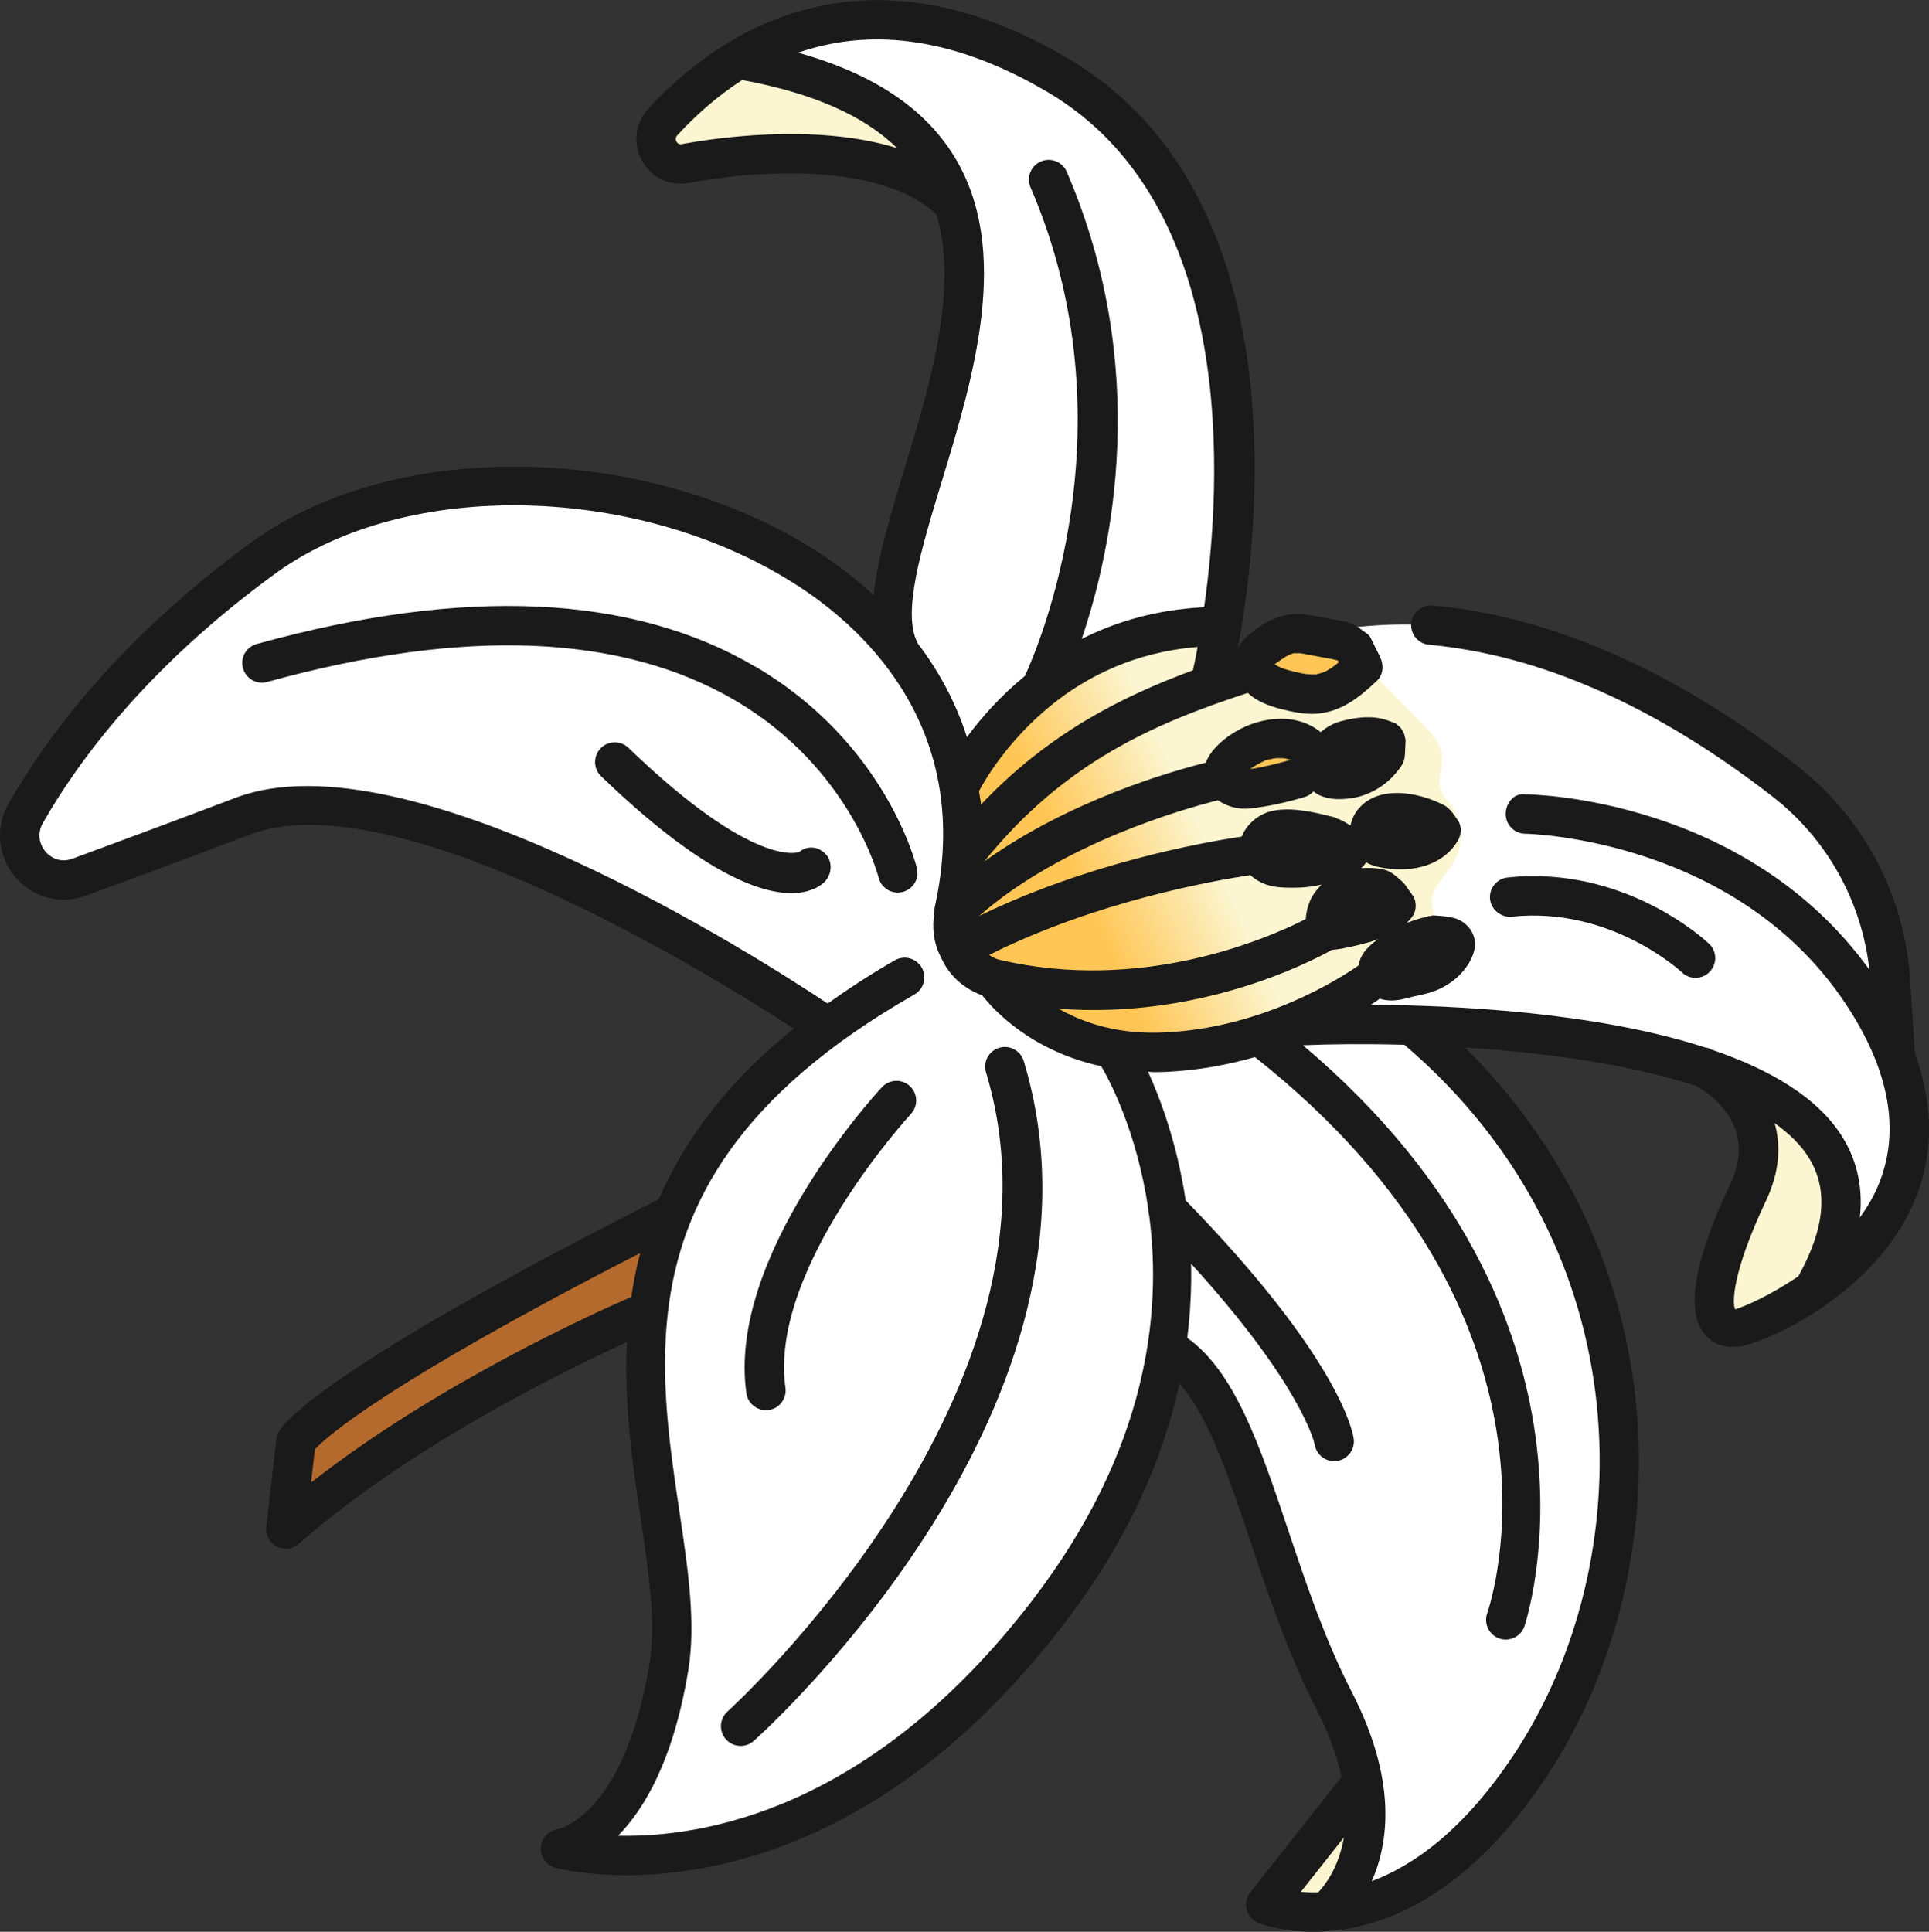
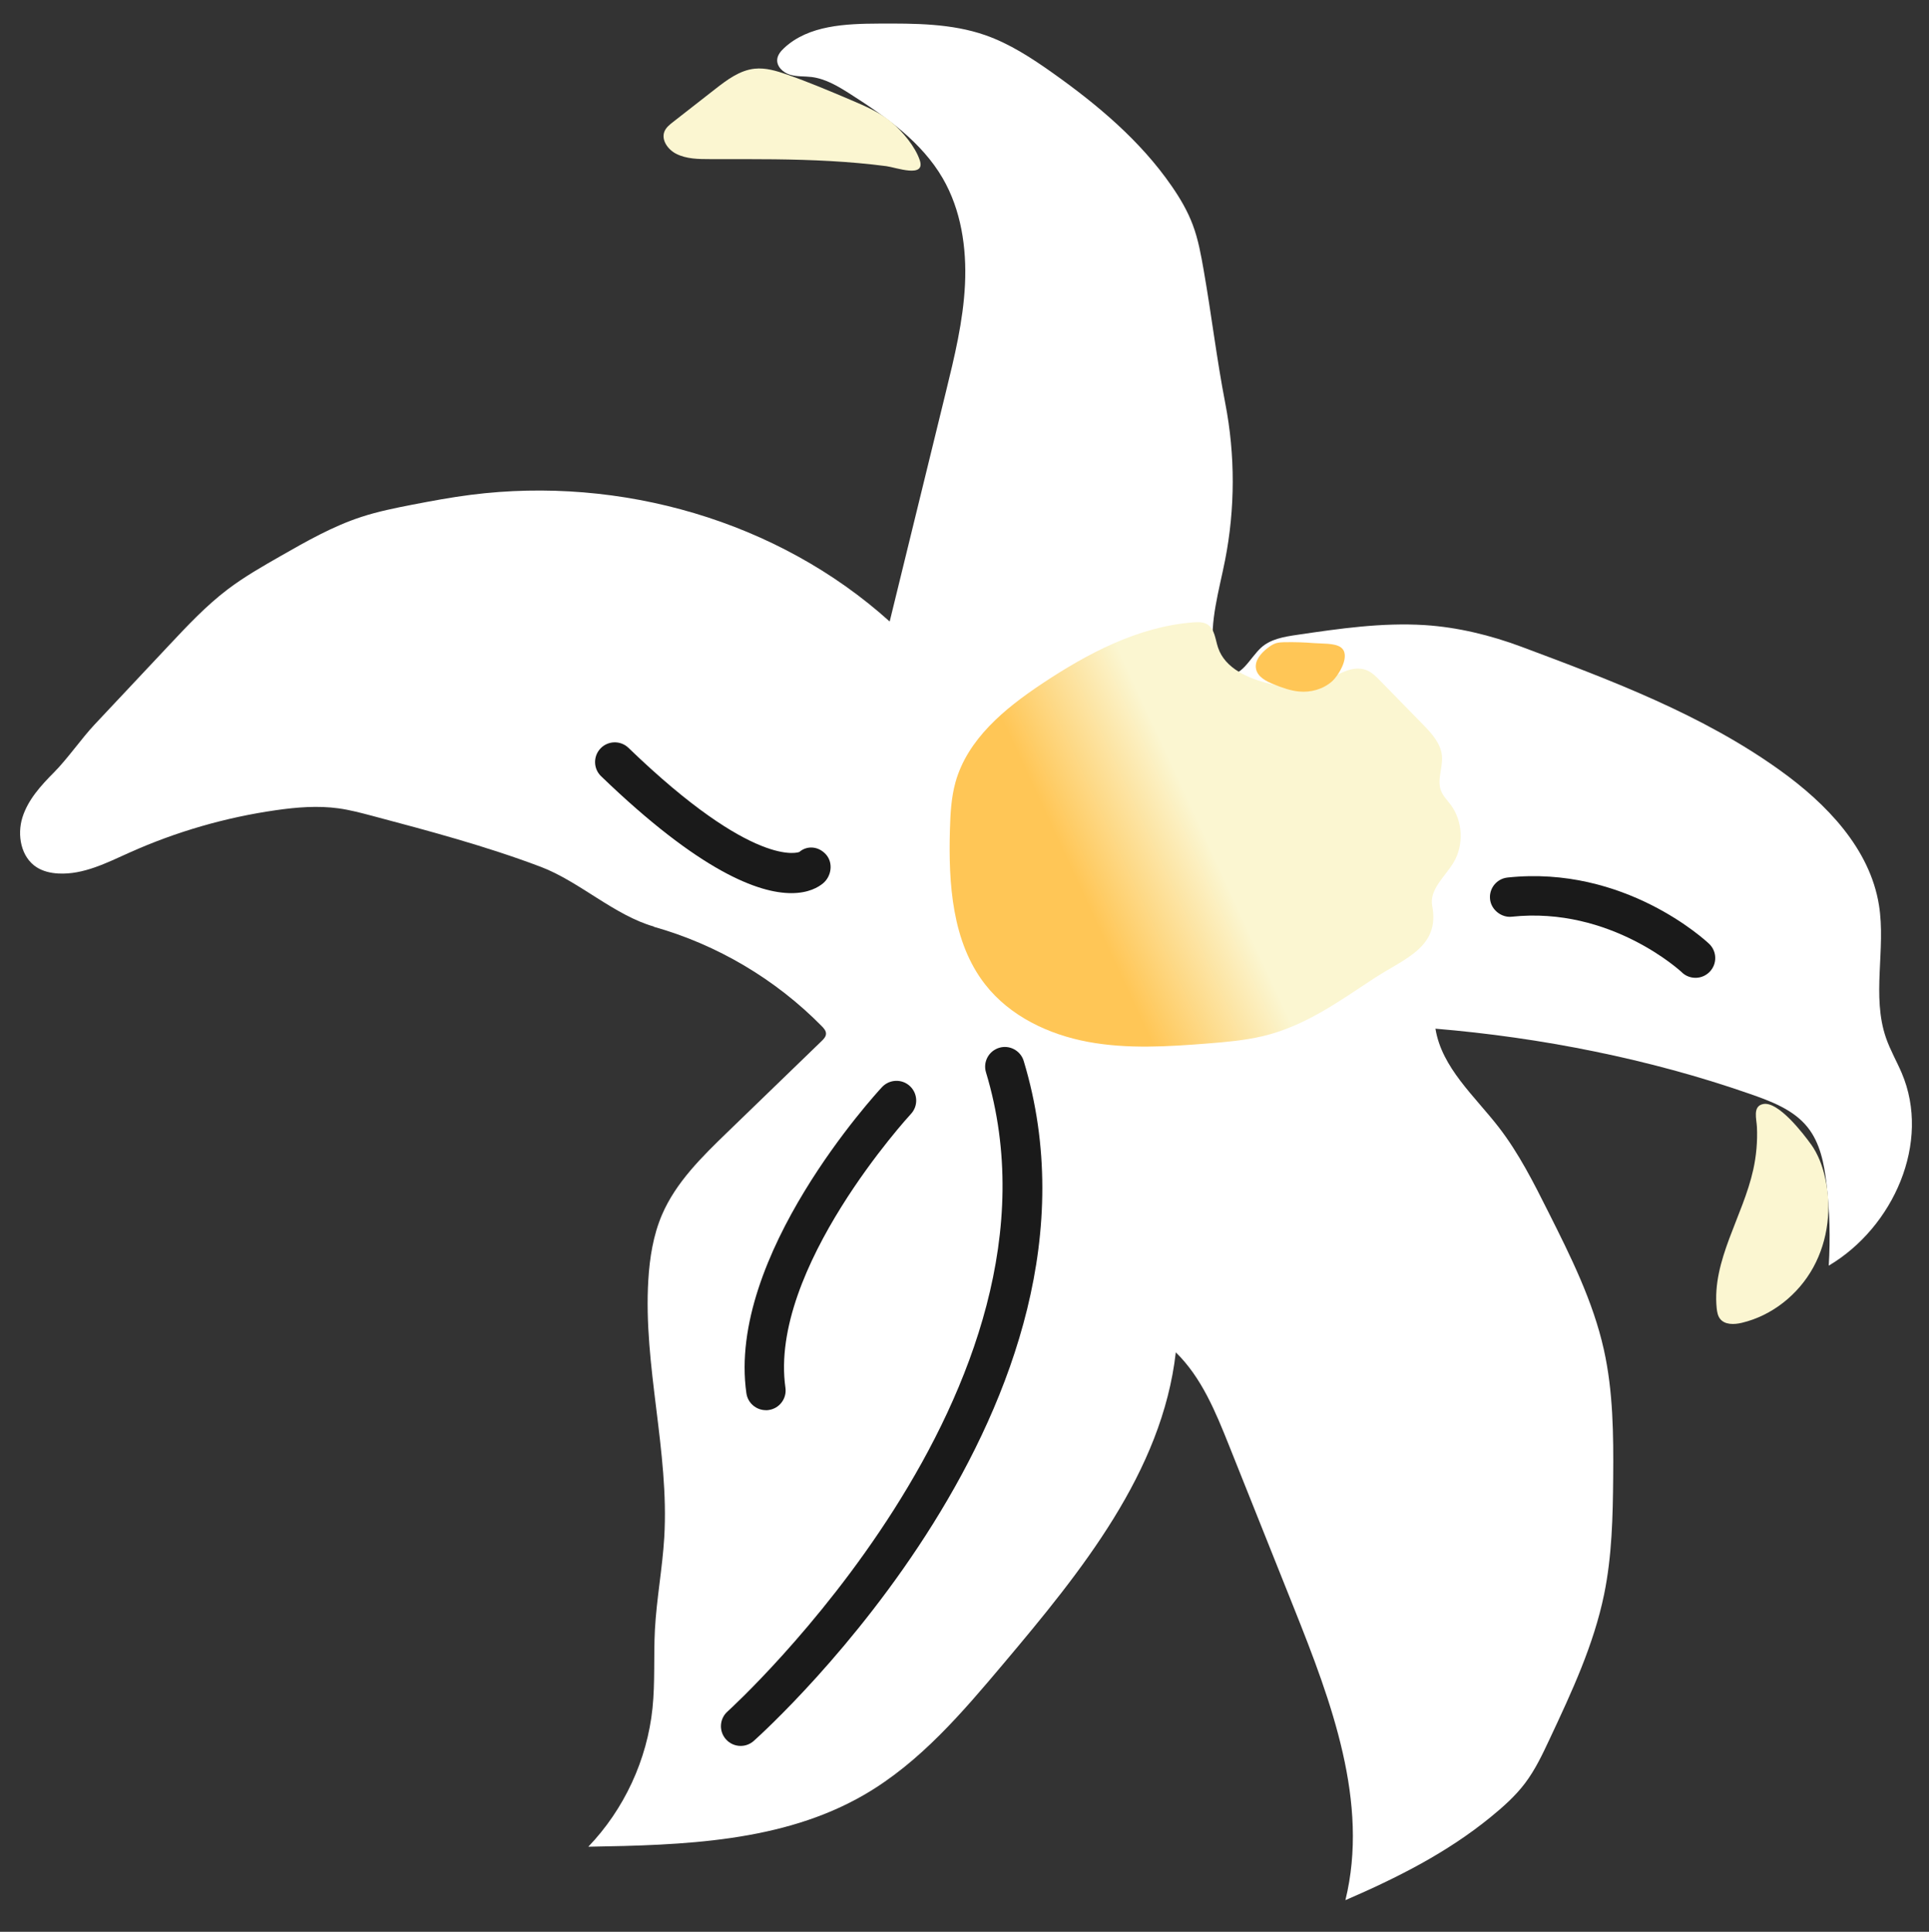
<svg xmlns="http://www.w3.org/2000/svg" id="uuid-ec56ddaa-9a22-4dcd-9bfe-d2851fc862fb" width="47.928" height="48" viewBox="0 0 47.928 48">
  <rect x="0" y="0" width="47.928" height="48" fill="#333333" stroke="none" />
  <defs>
    <linearGradient id="uuid-ef1fe94f-82e7-40bd-bdcf-46e9ef4b1b00" x1="24.22" y1="23.372" x2="35.383" y2="18.203" gradientTransform="matrix(1, 0, 0, 1, 0, 0)" gradientUnits="userSpaceOnUse">
      <stop offset="0" stop-color="#ffc656" />
      <stop offset=".237" stop-color="#ffc656" />
      <stop offset=".511" stop-color="#fbf6d1" />
      <stop offset="1" stop-color="#fbf6d1" />
    </linearGradient>
  </defs>
  <g id="uuid-bdb52753-1329-4428-a08a-bf939a38cedd">
    <g>
      <path d="M16.245,23.028c1.573,.443,3.027,1.304,4.173,2.47,.052,.052,.106,.114,.105,.187-.001,.074-.058,.133-.111,.184l-2.343,2.267c-.629,.609-1.274,1.24-1.62,2.045-.219,.51-.307,1.068-.341,1.622-.129,2.136,.523,4.262,.396,6.398-.046,.767-.191,1.525-.232,2.292-.034,.65,.007,1.304-.06,1.951-.133,1.281-.703,2.512-1.595,3.442,2.353-.04,4.824-.111,6.859-1.293,1.379-.8,2.435-2.043,3.462-3.262,1.927-2.286,3.938-4.758,4.276-7.729,.642,.626,.991,1.485,1.324,2.318l1.617,4.048c.925,2.317,1.867,4.823,1.273,7.246,1.284-.555,2.518-1.175,3.602-2.059,.313-.255,.619-.526,.862-.848,.253-.335,.433-.718,.611-1.098,.546-1.163,1.096-2.34,1.354-3.6,.194-.95,.216-1.927,.224-2.897,.009-1.065,0-2.139-.232-3.179-.268-1.203-.826-2.318-1.379-3.419-.365-.728-.734-1.46-1.232-2.105-.601-.777-1.416-1.479-1.573-2.449,2.615,.218,5.316,.751,7.794,1.614,.535,.186,1.1,.393,1.453,.836,.31,.388,.41,.9,.468,1.393,.08,.678,.099,1.363,.057,2.045,1.609-.953,2.548-3.066,1.813-4.787-.125-.293-.286-.57-.39-.871-.363-1.045,0-2.205-.175-3.298-.224-1.404-1.301-2.52-2.456-3.349-1.933-1.389-4.193-2.237-6.422-3.071-.768-.287-1.589-.488-2.407-.54-1.062-.067-2.125,.088-3.178,.243-.318,.047-.657,.103-.892,.321-.28,.259-.495,.758-.859,.644-.211-.066-.296-.316-.323-.535-.095-.766,.141-1.528,.29-2.285,.252-1.282,.254-2.612,.006-3.895-.217-1.121-.339-2.179-.536-3.304-.067-.383-.135-.769-.272-1.133-.128-.343-.315-.661-.523-.962-.778-1.129-1.847-2.026-2.966-2.819-.521-.369-1.063-.722-1.666-.933-.841-.293-1.751-.292-2.641-.288-.832,.004-1.75,.04-2.358,.608-.082,.076-.159,.169-.171,.28-.018,.178,.145,.33,.316,.382s.356,.036,.534,.057c.356,.044,.673,.237,.975,.43,.879,.561,1.764,1.186,2.287,2.087,.457,.788,.597,1.729,.553,2.639s-.262,1.802-.479,2.687l-1.392,5.687c-2.783-2.508-6.691-3.621-10.407-3.148-.487,.062-.971,.152-1.453,.245-.427,.083-.854,.169-1.267,.304-.707,.231-1.358,.602-2.004,.971-.452,.258-.905,.517-1.32,.831-.529,.402-.987,.889-1.442,1.374l-1.865,1.986c-.316,.337-.676,.854-1.002,1.182s-.65,.682-.788,1.123-.035,.991,.355,1.239c.159,.101,.349,.144,.537,.154,.622,.034,1.206-.267,1.774-.522,1.154-.517,2.381-.872,3.633-1.051,.515-.074,1.039-.117,1.554-.046,.283,.039,.56,.113,.837,.186,1.412,.375,2.827,.752,4.193,1.269,.945,.358,1.835,1.209,2.809,1.483Z" style="fill:#fff;" />
      <path d="M31.372,25.746c-.45,.106-.912,.146-1.373,.182-.989,.078-1.992,.141-2.968-.041s-1.937-.635-2.555-1.428c-.82-1.052-.913-2.502-.874-3.846,.011-.395,.032-.793,.137-1.173,.299-1.075,1.223-1.833,2.139-2.444,1.145-.763,2.407-1.429,3.77-1.532,.123-.009,.256-.012,.359,.056,.175,.115,.188,.364,.255,.566,.173,.527,.757,.775,1.287,.903,.372,.09,.768,.151,1.132,.031,.437-.144,.865-.544,1.288-.361,.127,.055,.228,.157,.325,.257l1.054,1.078c.219,.224,.451,.474,.479,.789,.026,.288-.126,.589-.025,.86,.051,.136,.158,.24,.244,.356,.299,.402,.329,.993,.073,1.425-.212,.358-.613,.677-.534,1.087,.199,1.032-.704,1.311-1.446,1.799-.886,.583-1.721,1.188-2.767,1.436Z" style="fill:url(#uuid-ef1fe94f-82e7-40bd-bdcf-46e9ef4b1b00);" />
      <path d="M31.919,15.956c-.074,.002-.149,.005-.22,.027-.078,.025-.147,.074-.212,.125-.161,.126-.319,.309-.28,.51,.039,.203,.255,.312,.447,.388,.201,.08,.407,.156,.622,.176,.291,.028,.595-.056,.815-.248,.172-.151,.492-.673,.212-.857-.152-.1-.47-.082-.647-.097-.245-.02-.491-.028-.736-.023Z" style="fill:#ffc656;" />
-       <path d="M32.289,18.637c-.259-.204-.639-.145-.941-.013-.273,.12-.523,.293-.733,.506-.02,.02-.041,.043-.048,.071-.015,.059,.036,.113,.086,.146,.183,.12,.414,.131,.633,.138,.265,.009,.539,.016,.783-.085,.319-.131,.558-.484,.483-.82" style="fill:#ffc656;" />
      <path d="M17.648,3.954c-.29,0-.593-.002-.85-.134-.205-.105-.377-.346-.287-.558,.041-.096,.126-.164,.209-.229l1.046-.817c.296-.231,.613-.471,.986-.509,.271-.028,.541,.054,.799,.144,.54,.188,1.067,.412,1.593,.635,.357,.152,.72,.307,1.015,.558,.269,.229,.58,.597,.694,.938,.151,.454-.599,.177-.828,.147-.923-.121-1.855-.16-2.785-.171-.53-.006-1.06-.004-1.591-.003Z" style="fill:#fbf6d1;" />
-       <path d="M15.305,32.952c-1.995,.928-3.904,2.027-5.811,3.125-.214,.123-.428,.246-.631,.386-.216,.149-.419,.317-.638,.463-.209,.139-.433,.257-.666,.352-.089-.546-.163-1.161,.171-1.602,.174-.23,.435-.374,.686-.516,1.24-.698,2.437-1.474,3.579-2.323,.253-.188,.505-.38,.773-.546,.318-.197,.658-.356,.998-.515l2.075-.971c.07-.033,.158-.063,.217-.013,.031,.027,.043,.07,.053,.11,.106,.451,.166,1.028,.029,1.48-.105,.345-.534,.429-.836,.57Z" style="fill:#b56a2d;" />
      <path d="M44.999,28.436c.171,.24,.277,.521,.343,.808,.175,.751,.083,1.568-.288,2.245s-1.024,1.2-1.775,1.379c-.191,.046-.427,.054-.545-.103-.055-.073-.071-.168-.081-.259-.12-1.19,.65-2.273,.908-3.441,.077-.347,.108-.704,.092-1.059-.009-.205-.113-.521,.156-.574,.377-.074,1.007,.749,1.189,1.004Z" style="fill:#fbf6d1;" />
-       <path d="M33.176,47.304l-1.054,.036c-.025,0-.051,.001-.072-.011-.033-.02-.042-.064-.041-.103,.001-.134,.068-.259,.134-.376,.425-.747,.931-1.448,1.505-2.087,.015-.017,.033-.034,.055-.032,.034,.004,.043,.048,.043,.082,.007,.836-.045,1.72-.501,2.421" style="fill:#fbf6d1;" />
      <g>
-         <path d="M47.581,26.183l-.126-1.886c-.14-2.073-1.167-3.998-2.816-5.279-3.048-2.366-6.09-3.703-9.043-3.973-.266-.027-.509,.173-.533,.443-.025,.269,.174,.507,.443,.532,2.765,.253,5.635,1.522,8.533,3.771,1.358,1.054,2.22,2.611,2.407,4.302-3.063-4.242-8.31-4.354-8.54-4.356-.289-.042-.492,.213-.495,.484-.003,.27,.214,.492,.485,.495,.053,0,5.368,.112,8.073,4.397,1.017,1.61,1.244,3.089,.676,4.393-.116,.268-.268,.514-.435,.747,.08-.722-.057-1.389-.425-1.989-.611-.997-1.814-1.695-3.261-2.185-.013-.006-.028-.017-.04-.023-.038-.018-.078-.022-.118-.03-2.697-.874-6.179-1.048-8.308-1.06,.092-.059,.163-.107,.225-.151,.207,.067,.434,.051,.645-.008,.212-.059,.434-.089,.643-.158,.417-.137,.806-.441,.992-.846,.099-.216,.124-.444,0-.659-.089-.157-.247-.28-.42-.329-.167-.048-.351-.056-.524-.069-.03-.002-.059,.011-.089,.016-.014,.002-.027-.001-.042,.002-.015,.003-.028,.01-.043,.014l-.018,.006c-.162,.037-.321,.088-.477,.151,.055-.058,.111-.115,.156-.182,.09-.133,.094-.361,0-.494l-.183-.259c-.043-.061-.093-.11-.15-.151-.128-.125-.271-.228-.461-.258-.17-.027-.329-.03-.492-.02,.049-.042,.089-.09,.122-.144,.181,.107,.396,.138,.602,.16,.192,.02,.378,.017,.569-.009,.451-.061,.88-.292,1.112-.696,.082-.143,.099-.353,0-.494l-.127-.182c-.005-.007-.011-.011-.016-.018-.021-.033-.049-.059-.078-.086-.016-.016-.033-.031-.051-.045-.011-.008-.018-.02-.03-.026-.654-.358-1.765-.572-2.247,.171-.059,.091-.097,.199-.121,.31-.091-.059-.187-.112-.282-.156-.013-.006-.029-.007-.042-.012-.025-.012-.046-.03-.074-.037-.479-.12-1.01-.252-1.503-.167-.356,.062-.671,.32-.803,.647-1.01,.151-3.843,.666-6.524,1.973,2.071-1.819,5.131-2.675,5.935-2.876,.225,.158,.513,.234,.787,.205,.466-.049,.929-.155,1.378-.289,.081-.024,.149-.075,.209-.135,.043,.033,.086,.066,.135,.089,.259,.12,.53,.118,.806,.079,.389-.056,.774-.263,1.04-.551,.082-.089,.163-.186,.224-.291,.059-.102,.065-.211,.07-.323,.004-.089,.008-.179,.012-.268,.001-.032-.012-.061-.018-.092-.003-.017-.005-.033-.01-.049-.011-.035-.026-.066-.044-.097-.016-.03-.035-.058-.058-.085-.018-.02-.039-.036-.06-.053-.019-.015-.031-.035-.053-.047-.011-.006-.023-.007-.035-.013-.022-.011-.044-.018-.068-.026-.398-.175-.834-.13-1.249-.021-.193,.051-.368,.145-.516,.276-.009-.007-.015-.015-.024-.023-.644-.497-1.576-.346-2.209,.084-.261,.177-.511,.41-.62,.696-.856,.214-3.4,.941-5.504,2.455,1.991-2.471,4.23-3.429,6.548-4.189,.038,.033,.074,.068,.115,.097,.214,.154,.477,.245,.731,.309,.268,.068,.554,.127,.831,.113,.627-.033,1.096-.405,1.532-.822,.165-.158,.172-.4,.076-.593-.077-.155-.153-.31-.23-.465-.038-.076-.105-.129-.18-.17-.14-.119-.299-.208-.493-.246-.272-.053-.546-.109-.82-.152-.339-.054-.631-.039-.947,.102-.226,.1-.441,.258-.627,.419-.093,.08-.173,.181-.234,.29,.512-2.755,1.552-11.238-4.223-14.648-5.229-3.088-8.775-.543-10.423,1.248-.333,.361-.395,.87-.158,1.298,.234,.424,.697,.638,1.171,.549,2.081-.392,4.9-.406,6.144,.784,.549,1.867-.156,4.219-.8,6.334-.352,1.159-.67,2.221-.759,3.125-.394-.357-.817-.7-1.294-1.014-4.226-2.776-10.572-2.918-14.145-.316C2.955,15.87,1.148,18.326,.215,19.961c-.339,.593-.274,1.313,.166,1.832,.434,.513,1.122,.695,1.759,.462,1.017-.373,2.366-.875,4.071-1.52,3.582-1.355,11.366,3.43,13.511,4.821-1.7,1.373-2.735,2.809-3.354,4.243-8.264,4.176-9.318,5.549-9.445,5.782-.03,.055-.049,.115-.056,.177l-.252,2.179c-.023,.202,.08,.397,.26,.491,.072,.037,.149,.055,.227,.055,.117,0,.233-.042,.324-.123,2.702-2.391,6.565-4.287,8.148-5.011-.073,1.545,.141,3.021,.337,4.336,.202,1.353,.393,2.63,.226,3.652-.621,3.782-2.266,4.112-2.271,4.113-.232,.029-.412,.219-.428,.452-.015,.234,.137,.447,.364,.507,.082,.022,.731,.185,1.761,.185,2.362,0,6.728-.855,10.851-6.217,1.626-2.114,2.49-4.152,2.892-6,.707,.798,1.205,2.26,1.761,3.919,.444,1.324,.947,2.825,1.648,4.187,.321,.624,.512,1.176,.617,1.667l-2.268,2.871c-.096,.12-.128,.279-.089,.428,.039,.149,.146,.271,.29,.328,.055,.023,.57,.222,1.364,.222,1.394,0,3.648-.611,5.798-3.856,3.218-4.856,3.478-12.656-2.027-18.115,1.937,.123,4.053,.403,5.738,.955,.344,.191,1.543,.981,.854,2.435-.889,1.875-1.11,3.123-.657,3.709,.105,.137,.329,.341,.717,.341,.073,0,.151-.007,.236-.023,.326-.062,1.146-.383,2.008-.973,.014-.007,.024-.019,.037-.028,.846-.587,1.725-1.43,2.211-2.547,.504-1.159,.51-2.405,.038-3.715Zm-21.28-1.12c3.449,.263,6.17-1.114,6.796-1.463,.144-.006,.29-.038,.424-.066,.177-.037,.352-.083,.526-.131,.066-.018,.127-.049,.192-.07-.2,.149-.398,.323-.466,.572-.007,.026-.004,.051-.008,.077-.471,.329-2.376,1.551-4.806,1.67-1.174,.062-2.039-.237-2.658-.59Zm4.766-3.318c.107,.098,.234,.175,.371,.226,.235,.088,.5,.087,.748,.086,.222,0,.438-.031,.651-.076-.075,.074-.144,.155-.203,.244-.108,.163-.177,.389-.191,.611-.931,.474-4.056,1.849-7.618,1.01-.093-.022-.172-.069-.249-.118,2.655-1.333,5.596-1.85,6.491-1.983Zm1.006-2.865h0l-.009-.004,.01,.004Zm-.72,.056l.03-.014c.061-.041,.177-.057,.243-.071,.018-.004,.035-.007,.053-.01l.01-.002c.036-.003,.084-.002,.096-.002,.034,0,.068,0,.102,.003l.026,.002,.012,.002c.044,.012,.088,.02,.13,.033l.011,.004c-.164,.047-.328,.092-.494,.129-.165,.036-.339,.081-.509,.097,.053-.036,.106-.073,.162-.104,.042-.024,.084-.046,.128-.067Zm-6.978,1.055c-.01-.114-.036-.223-.051-.335,.163-.306,.73-1.268,1.786-2.126l.003-.003c.869-.705,2.071-1.327,3.644-1.452-.053,.283-.095,.481-.118,.579-1.794,.664-3.606,1.582-5.265,3.337Zm7.682-3.734c.042-.014,.084-.028,.128-.035-.092,.015,.097,.007,.12,.008-.044-.008-.036-.007,.024,.003,.034,.006,.068,.012,.102,.019,.124,.023,.248,.046,.372,.07,.119,.022,.238,.042,.356,.067,.028,.006,.055,.014,.083,.022l.022,.044-.005,.004c-.033,.029-.067,.057-.102,.085,.08-.063-.062,.042-.077,.052-.048,.031-.098,.061-.149,.087-.02,.01-.133,.045-.04,.02-.056,.015-.109,.035-.166,.047-.06,.011-.067,.012-.021,.003-.034,.002-.068,.004-.102,.003-.051,0-.102-.004-.153-.008-.061-.006-.068-.007-.023-.003-.034-.006-.068-.012-.101-.019-.111-.022-.222-.049-.33-.08-.059-.017-.118-.037-.176-.058,.087,.032-.075-.037-.092-.047-.019-.01-.036-.023-.054-.035l.026-.023,.009-.006c.087-.059,.172-.122,.263-.175,.021-.012,.179-.076,.085-.046ZM16.942,3.58c-.022,.003-.091,.017-.133-.061-.022-.039-.036-.099,.021-.16,.453-.492,.99-.972,1.611-1.371,1.755,.324,3.023,.882,3.848,1.692-2.073-.648-4.702-.221-5.346-.1Zm6.463,8.365c.776-2.551,1.742-5.725,.299-8.066-.744-1.207-2.024-2.051-3.874-2.571,1.638-.567,3.7-.497,6.205,.983,4.698,2.774,4.334,9.638,3.883,12.797-1.19,.059-2.199,.361-3.042,.788,.753-2.225,1.729-6.725-.372-11.608-.107-.249-.396-.362-.643-.256-.249,.107-.364,.395-.256,.644,2.537,5.896,.213,11.371-.14,12.138-.63,.518-1.105,1.066-1.441,1.522-.266-.833-.675-1.613-1.224-2.333-.003-.006-.002-.012-.005-.017-.387-.742,.097-2.334,.609-4.02ZM7.729,36.836l.096-.825c.28-.301,1.749-1.626,8.08-4.875-.096,.365-.167,.728-.22,1.089-.99,.43-4.856,2.183-7.955,4.611Zm17.908,2.944c-4.018,5.225-8.197,5.88-10.28,5.833,.658-.67,1.381-1.894,1.745-4.119,.192-1.173-.01-2.524-.224-3.955-.237-1.585-.48-3.253-.283-4.937,0-.01,.004-.02,.004-.03,.319-2.663,1.752-5.368,6.12-7.861,.234-.134,.317-.433,.183-.668-.136-.237-.437-.317-.668-.182-.615,.351-1.158,.711-1.67,1.074-1.655-1.102-10.424-6.727-14.698-5.116-1.701,.644-3.049,1.144-4.064,1.517-.368,.136-.608-.099-.673-.175-.136-.161-.223-.433-.062-.715,.885-1.552,2.606-3.887,5.779-6.199,3.271-2.383,9.115-2.229,13.031,.343,1.672,1.098,4.328,3.593,3.344,7.966-.005,.02,0,.041-.004,.061-.002,.021-.004,.041-.004,.062-.055,.359-.019,.723,.132,1.037l.071,.146c.2,.411,.556,.713,.988,.869,.29,.375,1.231,1.388,2.956,1.761,.187,.313,.889,1.614,1.172,3.564-.002,.051,.008,.1,.021,.15,.321,2.442-.047,5.841-2.917,9.574Zm7.754,5.874c-.127,.751-.475,1.193-.637,1.365-.159,.005-.304,0-.433-.01l1.07-1.354Zm4.219-2.052c-1.245,1.878-2.495,2.754-3.528,3.141,.419-.943,.641-2.495-.498-4.708-.667-1.297-1.135-2.697-1.589-4.051-.701-2.092-1.321-3.904-2.496-4.742,.08-.645,.108-1.261,.095-1.843,2.747,3.014,3.063,4.452,3.071,4.494,.039,.24,.247,.412,.483,.412,.024,0,.047-.001,.071-.005,.268-.039,.453-.287,.415-.555-.028-.197-.391-2.032-4.175-5.919-.214-1.416-.627-2.522-.935-3.197,.049,.001,.089,.011,.138,.011,.113,0,.229-.003,.346-.009,.785-.039,1.516-.178,2.172-.366,8.183,6.475,5.874,13.524,5.77,13.823-.088,.255,.047,.534,.302,.623,.054,.019,.108,.027,.162,.027,.202,0,.39-.126,.461-.327,.028-.078,2.55-7.632-5.502-14.44,.661-.029,1.534-.038,2.521-.012,5.976,5.106,5.866,12.892,2.717,17.642Zm5.502-11.069c-.073-.127-.089-.895,.765-2.695,.349-.737,.37-1.384,.216-1.931,.362,.258,.657,.545,.857,.871,.484,.789,.389,1.752-.268,2.934-.691,.473-1.334,.752-1.571,.821Z" style="fill:#1a1a1a;" />
-         <path d="M41.789,24.162c.095,.09,.216,.134,.338,.134,.129,0,.258-.051,.355-.153,.186-.196,.179-.504-.016-.691-.085-.08-2.1-1.958-5.009-1.648-.27,.029-.464,.27-.435,.539,.029,.27,.291,.463,.538,.435,2.463-.263,4.213,1.368,4.23,1.383Z" style="fill:#1a1a1a;" />
+         <path d="M41.789,24.162c.095,.09,.216,.134,.338,.134,.129,0,.258-.051,.355-.153,.186-.196,.179-.504-.016-.691-.085-.08-2.1-1.958-5.009-1.648-.27,.029-.464,.27-.435,.539,.029,.27,.291,.463,.538,.435,2.463-.263,4.213,1.368,4.23,1.383" style="fill:#1a1a1a;" />
        <path d="M24.825,26.035c-.259,.078-.406,.352-.327,.61,2.379,7.869-6.334,15.802-6.423,15.882-.201,.18-.218,.49-.037,.691,.097,.108,.23,.163,.364,.163,.117,0,.233-.041,.327-.125,.38-.34,9.267-8.426,6.706-16.894-.078-.259-.354-.406-.61-.327Z" style="fill:#1a1a1a;" />
-         <path d="M18.773,16.568c-3.064-1.803-7.234-1.995-12.395-.567-.261,.072-.414,.342-.341,.602,.071,.26,.345,.415,.602,.341,4.887-1.351,8.794-1.196,11.619,.455,2.87,1.679,3.566,4.379,3.573,4.406,.054,.223,.255,.373,.475,.373,.038,0,.077-.005,.116-.014,.263-.064,.424-.328,.36-.59-.031-.126-.783-3.11-4.008-5.008Z" style="fill:#1a1a1a;" />
        <path d="M19.859,21.169c-.008,.007-1.109,.44-4.244-2.587-.195-.188-.505-.181-.692,.012-.188,.195-.183,.505,.011,.692,2.463,2.377,3.919,2.906,4.728,2.906,.426,0,.671-.146,.791-.247,.206-.175,.251-.499,.077-.705-.176-.207-.466-.246-.67-.071Z" style="fill:#1a1a1a;" />
        <path d="M19.029,35.04c.023,0,.047-.001,.07-.005,.268-.038,.454-.286,.416-.554-.422-2.946,3.082-6.765,3.118-6.803,.185-.198,.172-.508-.026-.692-.196-.183-.507-.172-.692,.025-.158,.17-3.858,4.199-3.37,7.608,.035,.244,.245,.42,.484,.42Z" style="fill:#1a1a1a;" />
      </g>
    </g>
  </g>
</svg>